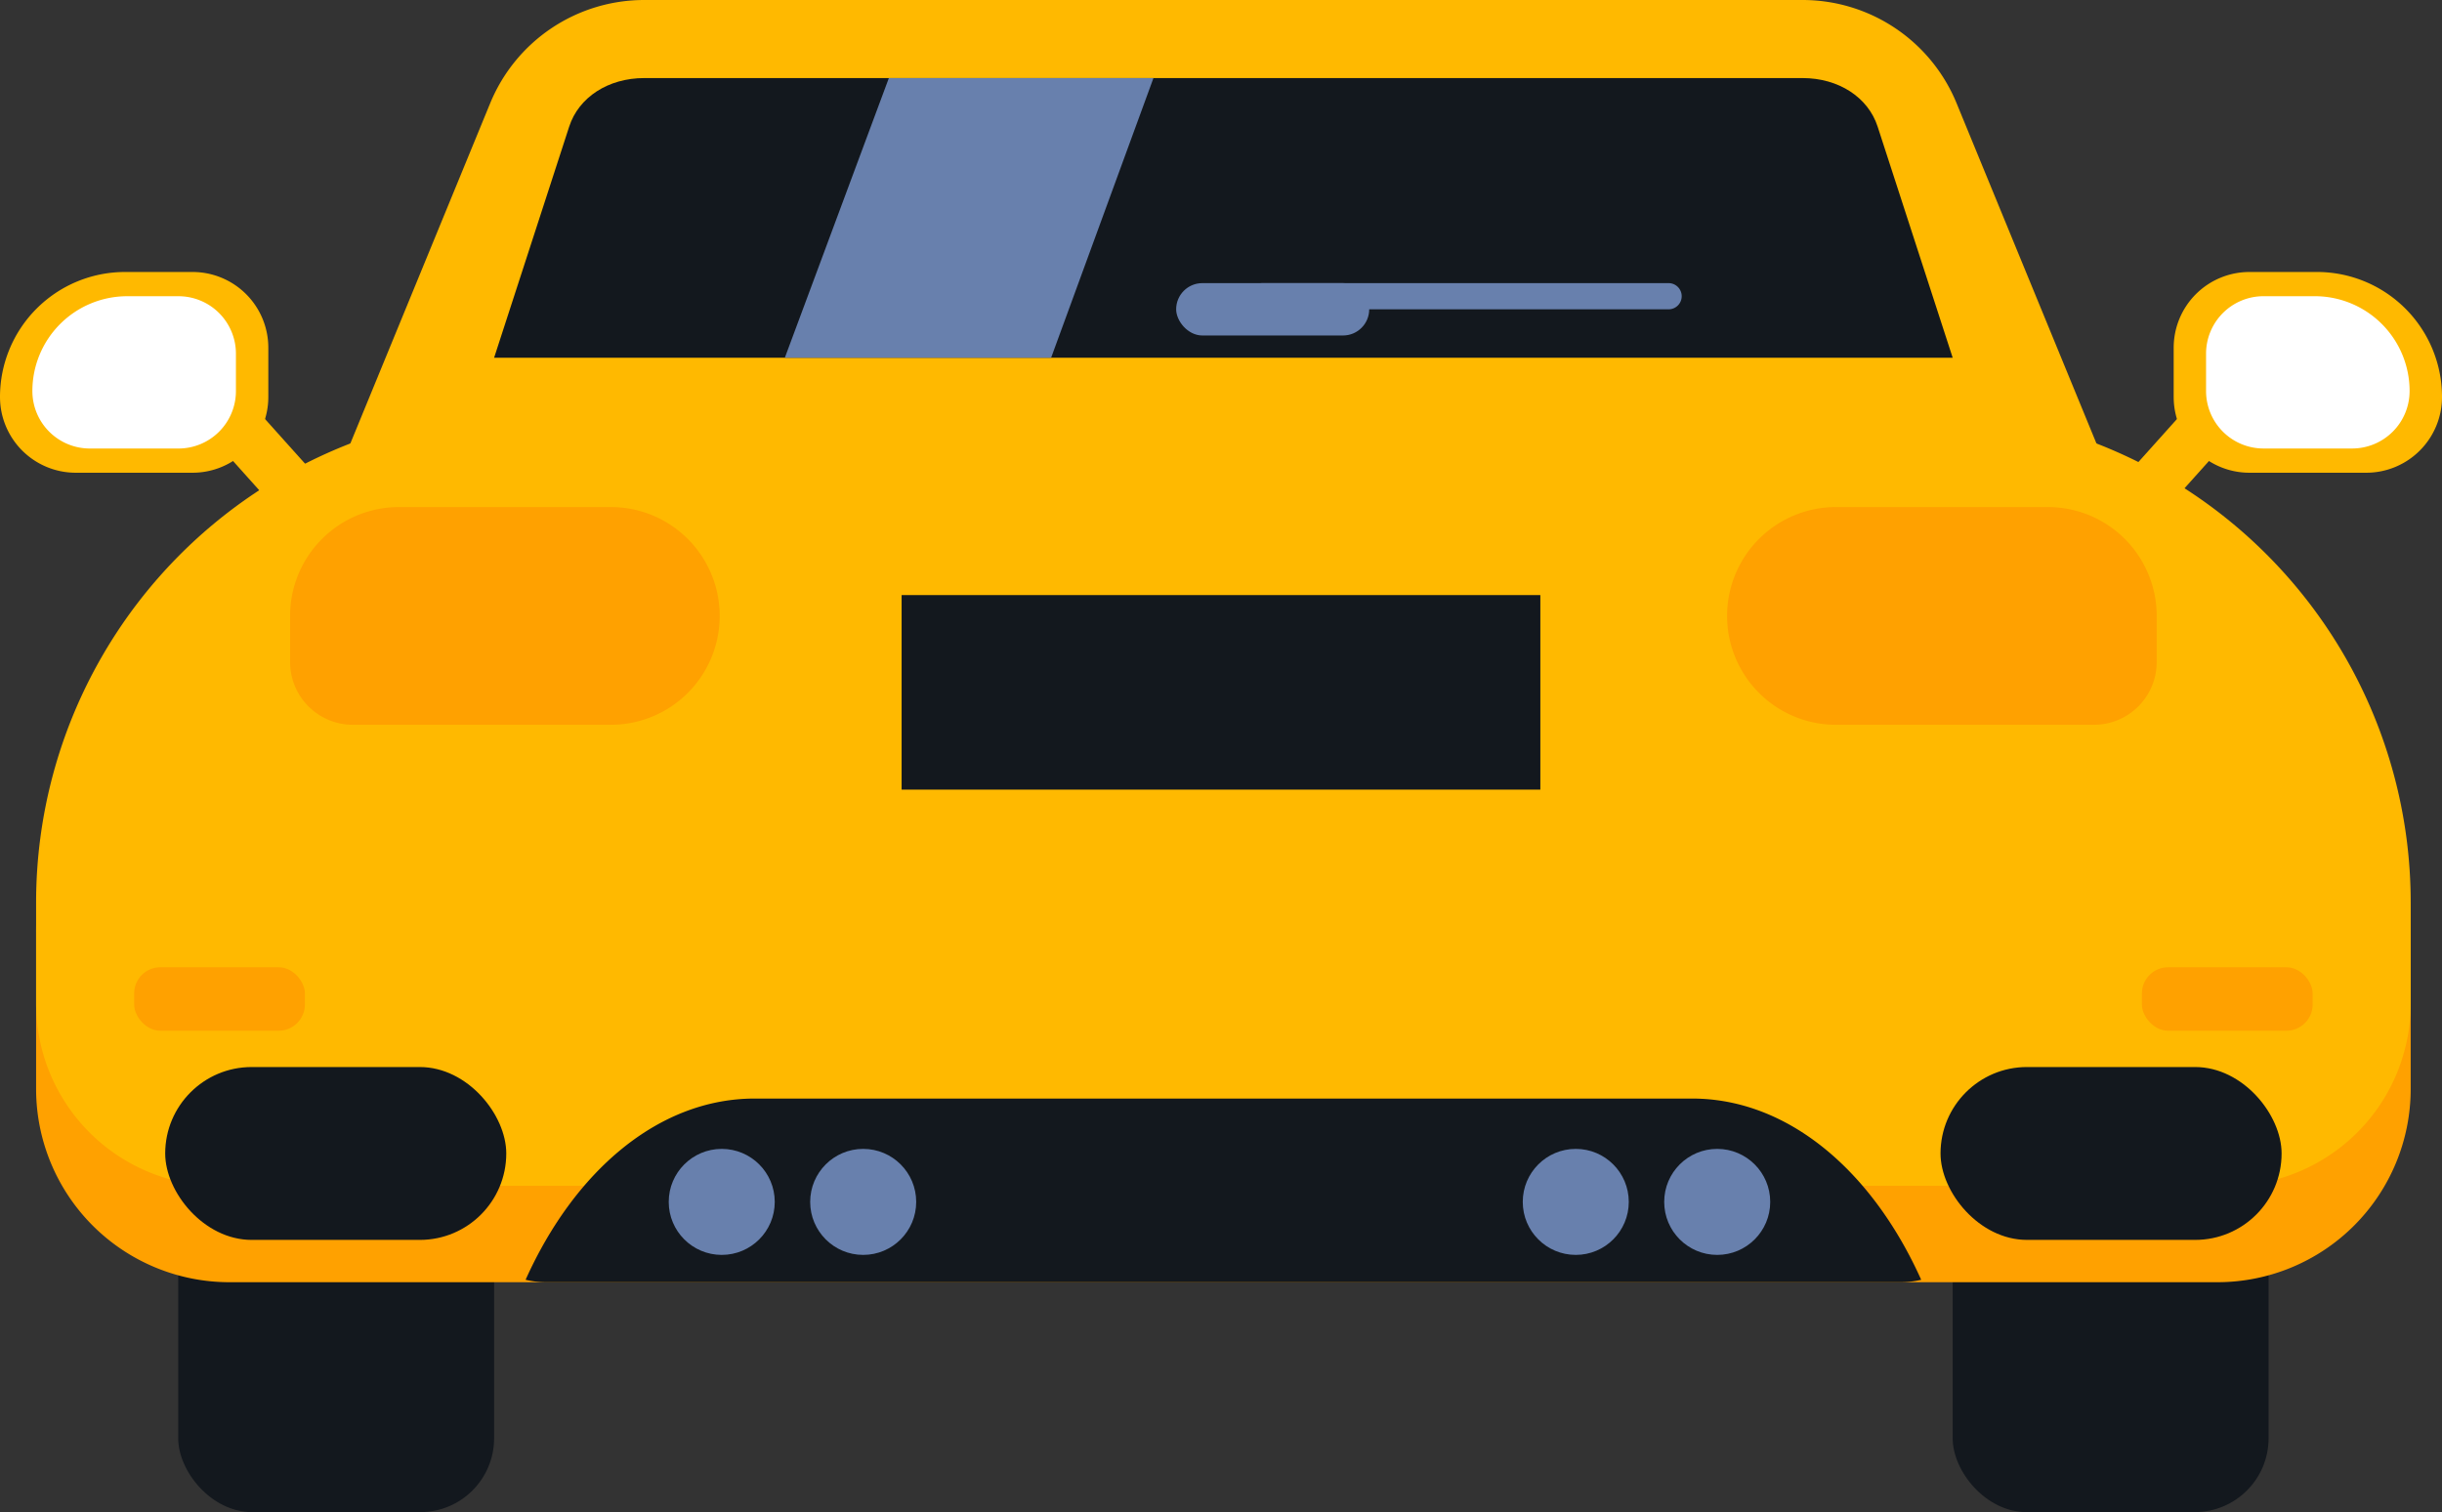
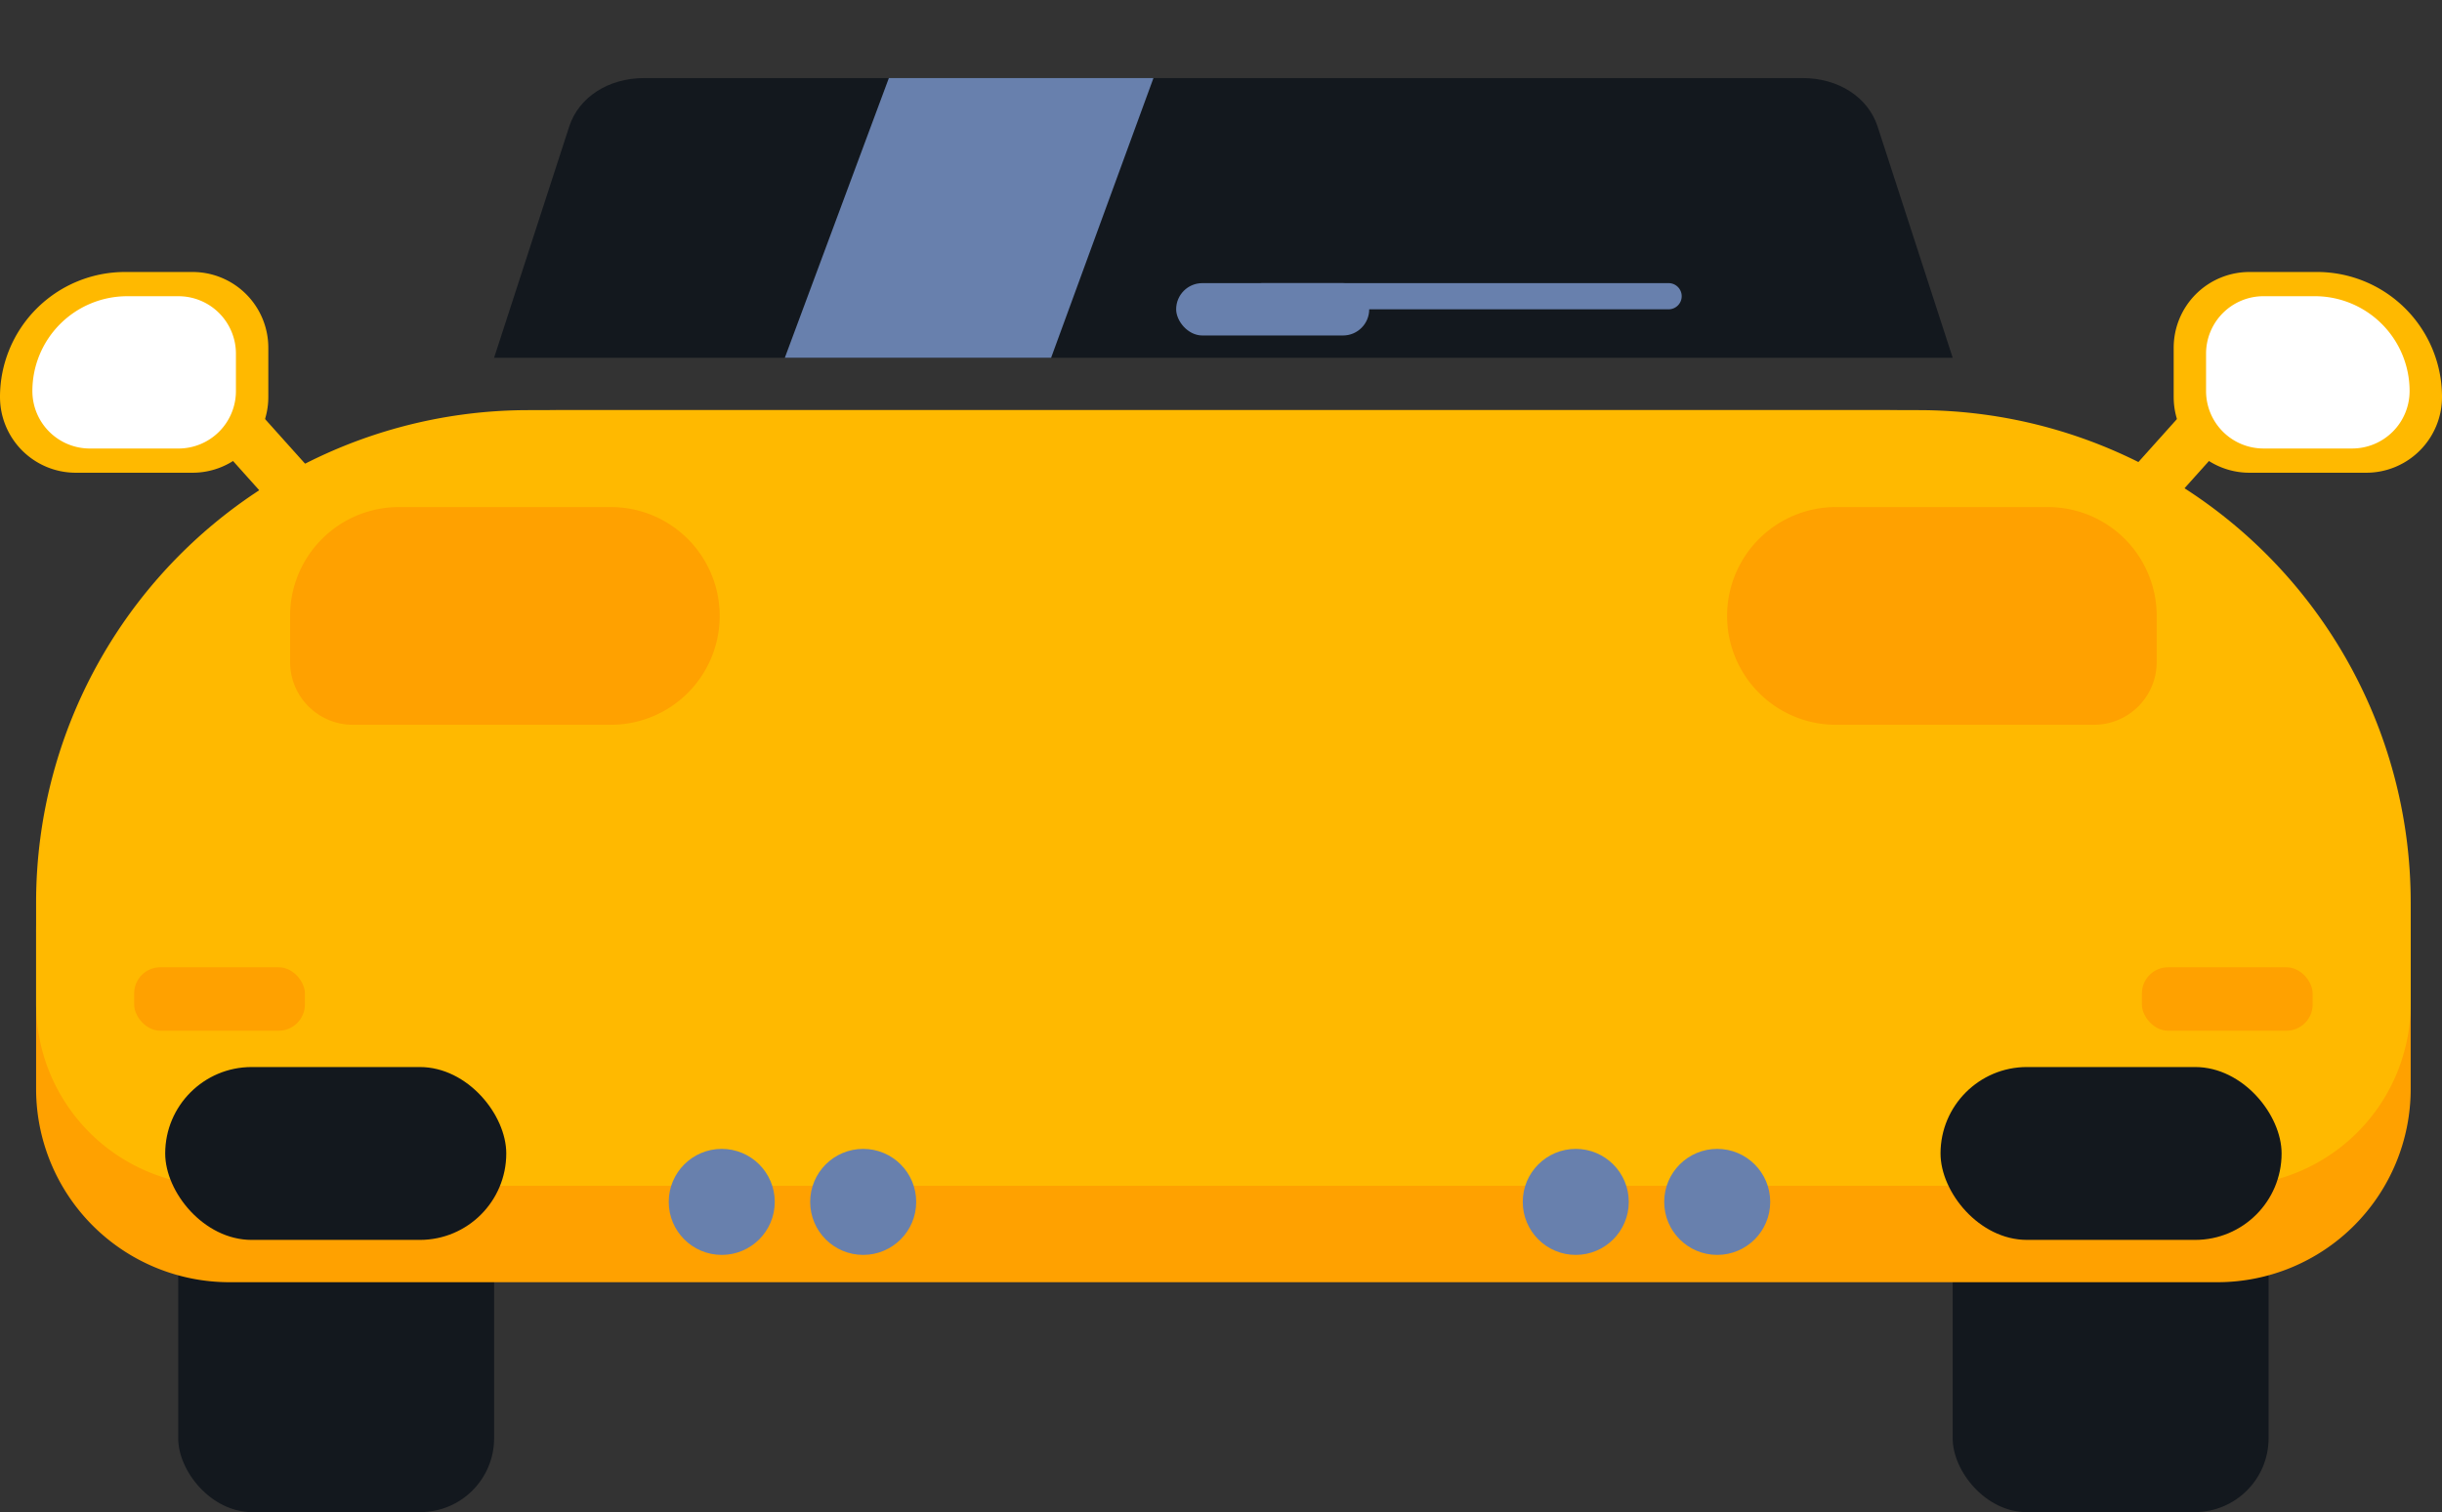
<svg xmlns="http://www.w3.org/2000/svg" viewBox="0 0 390.846 242.028">
  <rect x="0" y="0" width="390.846" height="242.028" fill="#333333" stroke="none" />
  <g data-name="图层 2">
    <g data-name="图层 1">
      <rect x="28.523" y="168.435" width="50.56" height="73.593" rx="11.821" style="fill:#13181e">
     </rect>
      <rect x="312.53" y="168.435" width="50.56" height="73.593" rx="11.821" style="fill:#13181e">
     </rect>
      <path d="M89.328,65.646H302.286a83.55,83.55,0,0,1,83.55,83.55v25.1A30.937,30.937,0,0,1,354.9,205.231H36.715A30.937,30.937,0,0,1,5.778,174.294V149.2A83.55,83.55,0,0,1,89.328,65.646Z" style="fill:#ffa100">
     </path>
      <path d="M84.577,65.646H307.037a78.8,78.8,0,0,1,78.8,78.8v16.185a29.178,29.178,0,0,1-29.178,29.178H34.956A29.178,29.178,0,0,1,5.778,160.631V144.446a78.8,78.8,0,0,1,78.8-78.8Z" style="fill:#ffb900">
-      </path>
-       <path d="M87.3,205.231h217.01a14.624,14.624,0,0,0,3.18-.388c-7.847-17.47-21.336-29.008-36.669-29.008H120.791c-15.334,0-28.823,11.538-36.67,29.008A14.641,14.641,0,0,0,87.3,205.231Z" style="fill:#13181e">
-      </path>
-       <path d="M358.2,126.11H33.418L78.456,16.52A26.648,26.648,0,0,1,103.105,0h185.4a26.648,26.648,0,0,1,24.649,16.52Z" style="fill:#ffb900">
     </path>
      <path d="M312.53,57.259,300.519,20.268c-1.527-4.7-6.248-7.772-12.01-7.772h-185.4c-5.763,0-10.483,3.07-12.01,7.772L79.083,57.259Z" style="fill:#13181e">
     </path>
      <polygon points="125.615 57.259 168.233 57.259 184.612 12.496 142.263 12.496 125.615 57.259" style="fill:#6880ad">
     </polygon>
      <rect x="25.475" y="69.893" width="35.242" height="8.298" transform="translate(69.453 -7.473) rotate(48.119)" style="fill:#ffb900">
     </rect>
      <path d="M20.007,43.534H30.82A12.125,12.125,0,0,1,42.945,55.659v7.882A12.125,12.125,0,0,1,30.82,75.666H12.125A12.125,12.125,0,0,1,0,63.541v0A20.007,20.007,0,0,1,20.007,43.534Z" style="fill:#ffb900">
     </path>
      <path d="M20.361,47.413h8.2a9.2,9.2,0,0,1,9.2,9.2V62.59a9.2,9.2,0,0,1-9.2,9.2H14.382a9.2,9.2,0,0,1-9.2-9.2v0A15.177,15.177,0,0,1,20.361,47.413Z" style="fill:#fff">
     </path>
      <rect x="330.13" y="69.893" width="35.242" height="8.298" transform="translate(635.029 -135.442) rotate(131.881)" style="fill:#ffb900">
     </rect>
      <path d="M360.026,43.534h18.695a12.125,12.125,0,0,1,12.125,12.125v7.882a12.125,12.125,0,0,1-12.125,12.125H367.908A20.007,20.007,0,0,1,347.9,55.659v0A12.125,12.125,0,0,1,360.026,43.534Z" transform="translate(738.747 119.2) rotate(-180)" style="fill:#ffb900">
     </path>
      <path d="M362.283,47.413h14.181a9.2,9.2,0,0,1,9.2,9.2V62.59a9.2,9.2,0,0,1-9.2,9.2h-8.2a15.177,15.177,0,0,1-15.177-15.177v0a9.2,9.2,0,0,1,9.2-9.2Z" transform="translate(738.747 119.2) rotate(-180)" style="fill:#fff">
     </path>
      <rect x="26.441" y="170.791" width="54.588" height="27.668" rx="13.834" style="fill:#13181e">
     </rect>
      <path d="M63.855,81.161H97.763a17.425,17.425,0,0,1,17.425,17.425v0A17.425,17.425,0,0,1,97.763,116.01H56.477a10.047,10.047,0,0,1-10.047-10.047V98.585A17.425,17.425,0,0,1,63.855,81.161Z" style="fill:#ffa100">
     </path>
      <rect x="21.472" y="154.818" width="27.327" height="10.16" rx="4.194" style="fill:#ffa100">
     </rect>
      <rect x="310.585" y="170.791" width="54.588" height="27.668" rx="13.834" transform="translate(675.758 369.249) rotate(-180)" style="fill:#13181e">
     </rect>
      <path d="M286.473,81.161h41.286a17.425,17.425,0,0,1,17.425,17.425v0a17.425,17.425,0,0,1-17.425,17.425H293.851a17.425,17.425,0,0,1-17.425-17.425V91.208A10.047,10.047,0,0,1,286.473,81.161Z" transform="translate(621.61 197.171) rotate(-180)" style="fill:#ffa100">
     </path>
      <rect x="342.815" y="154.818" width="27.327" height="10.16" rx="4.194" transform="translate(712.956 319.797) rotate(-180)" style="fill:#ffa100">
     </rect>
-       <rect x="144.306" y="95.25" width="102.228" height="31.138" style="fill:#13181e">
-      </rect>
      <path d="M202.123,45.318h64.94a2.095,2.095,0,0,1,2.095,2.095v0a2.095,2.095,0,0,1-2.095,2.095h-69.13a0,0,0,0,1,0,0v0A4.19,4.19,0,0,1,202.123,45.318Z" style="fill:#6880ad">
     </path>
      <rect x="188.245" y="45.318" width="30.9" height="8.379" rx="4.19" style="fill:#6880ad">
     </rect>
      <circle cx="115.516" cy="192.376" r="8.484" style="fill:#6880ad">
     </circle>
      <circle cx="138.155" cy="192.376" r="8.484" style="fill:#6880ad">
     </circle>
      <circle cx="252.204" cy="192.376" r="8.484" style="fill:#6880ad">
     </circle>
      <circle cx="274.843" cy="192.376" r="8.484" style="fill:#6880ad">
     </circle>
    </g>
  </g>
</svg>